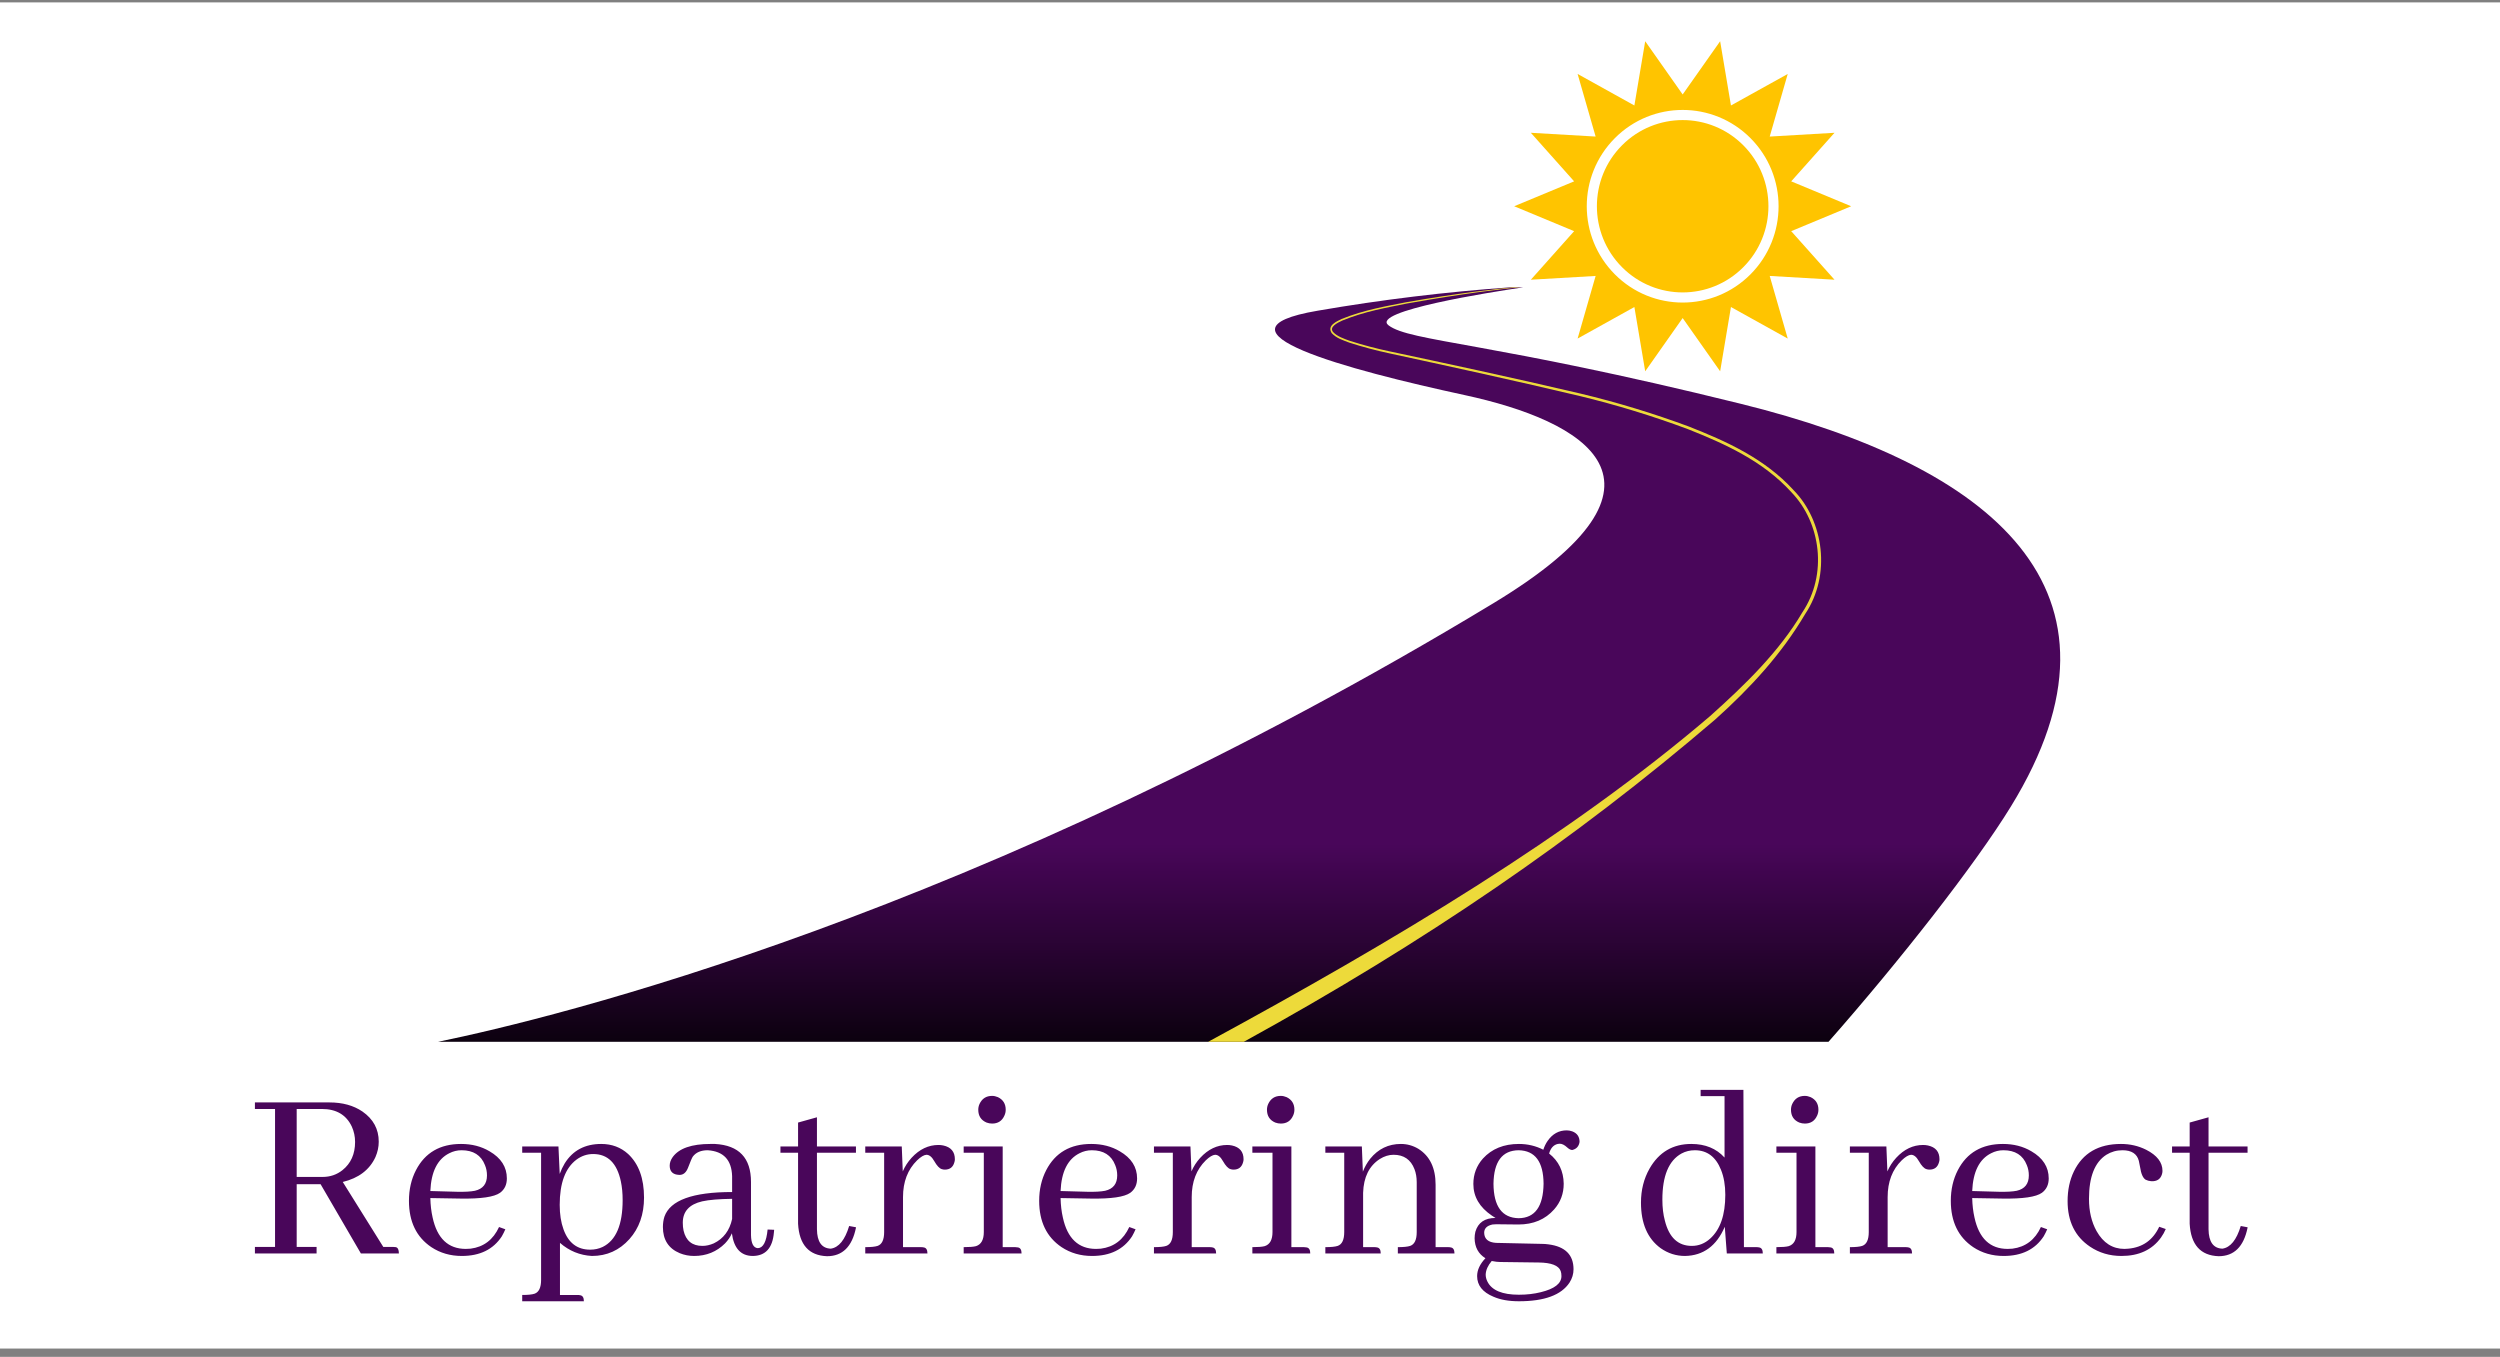
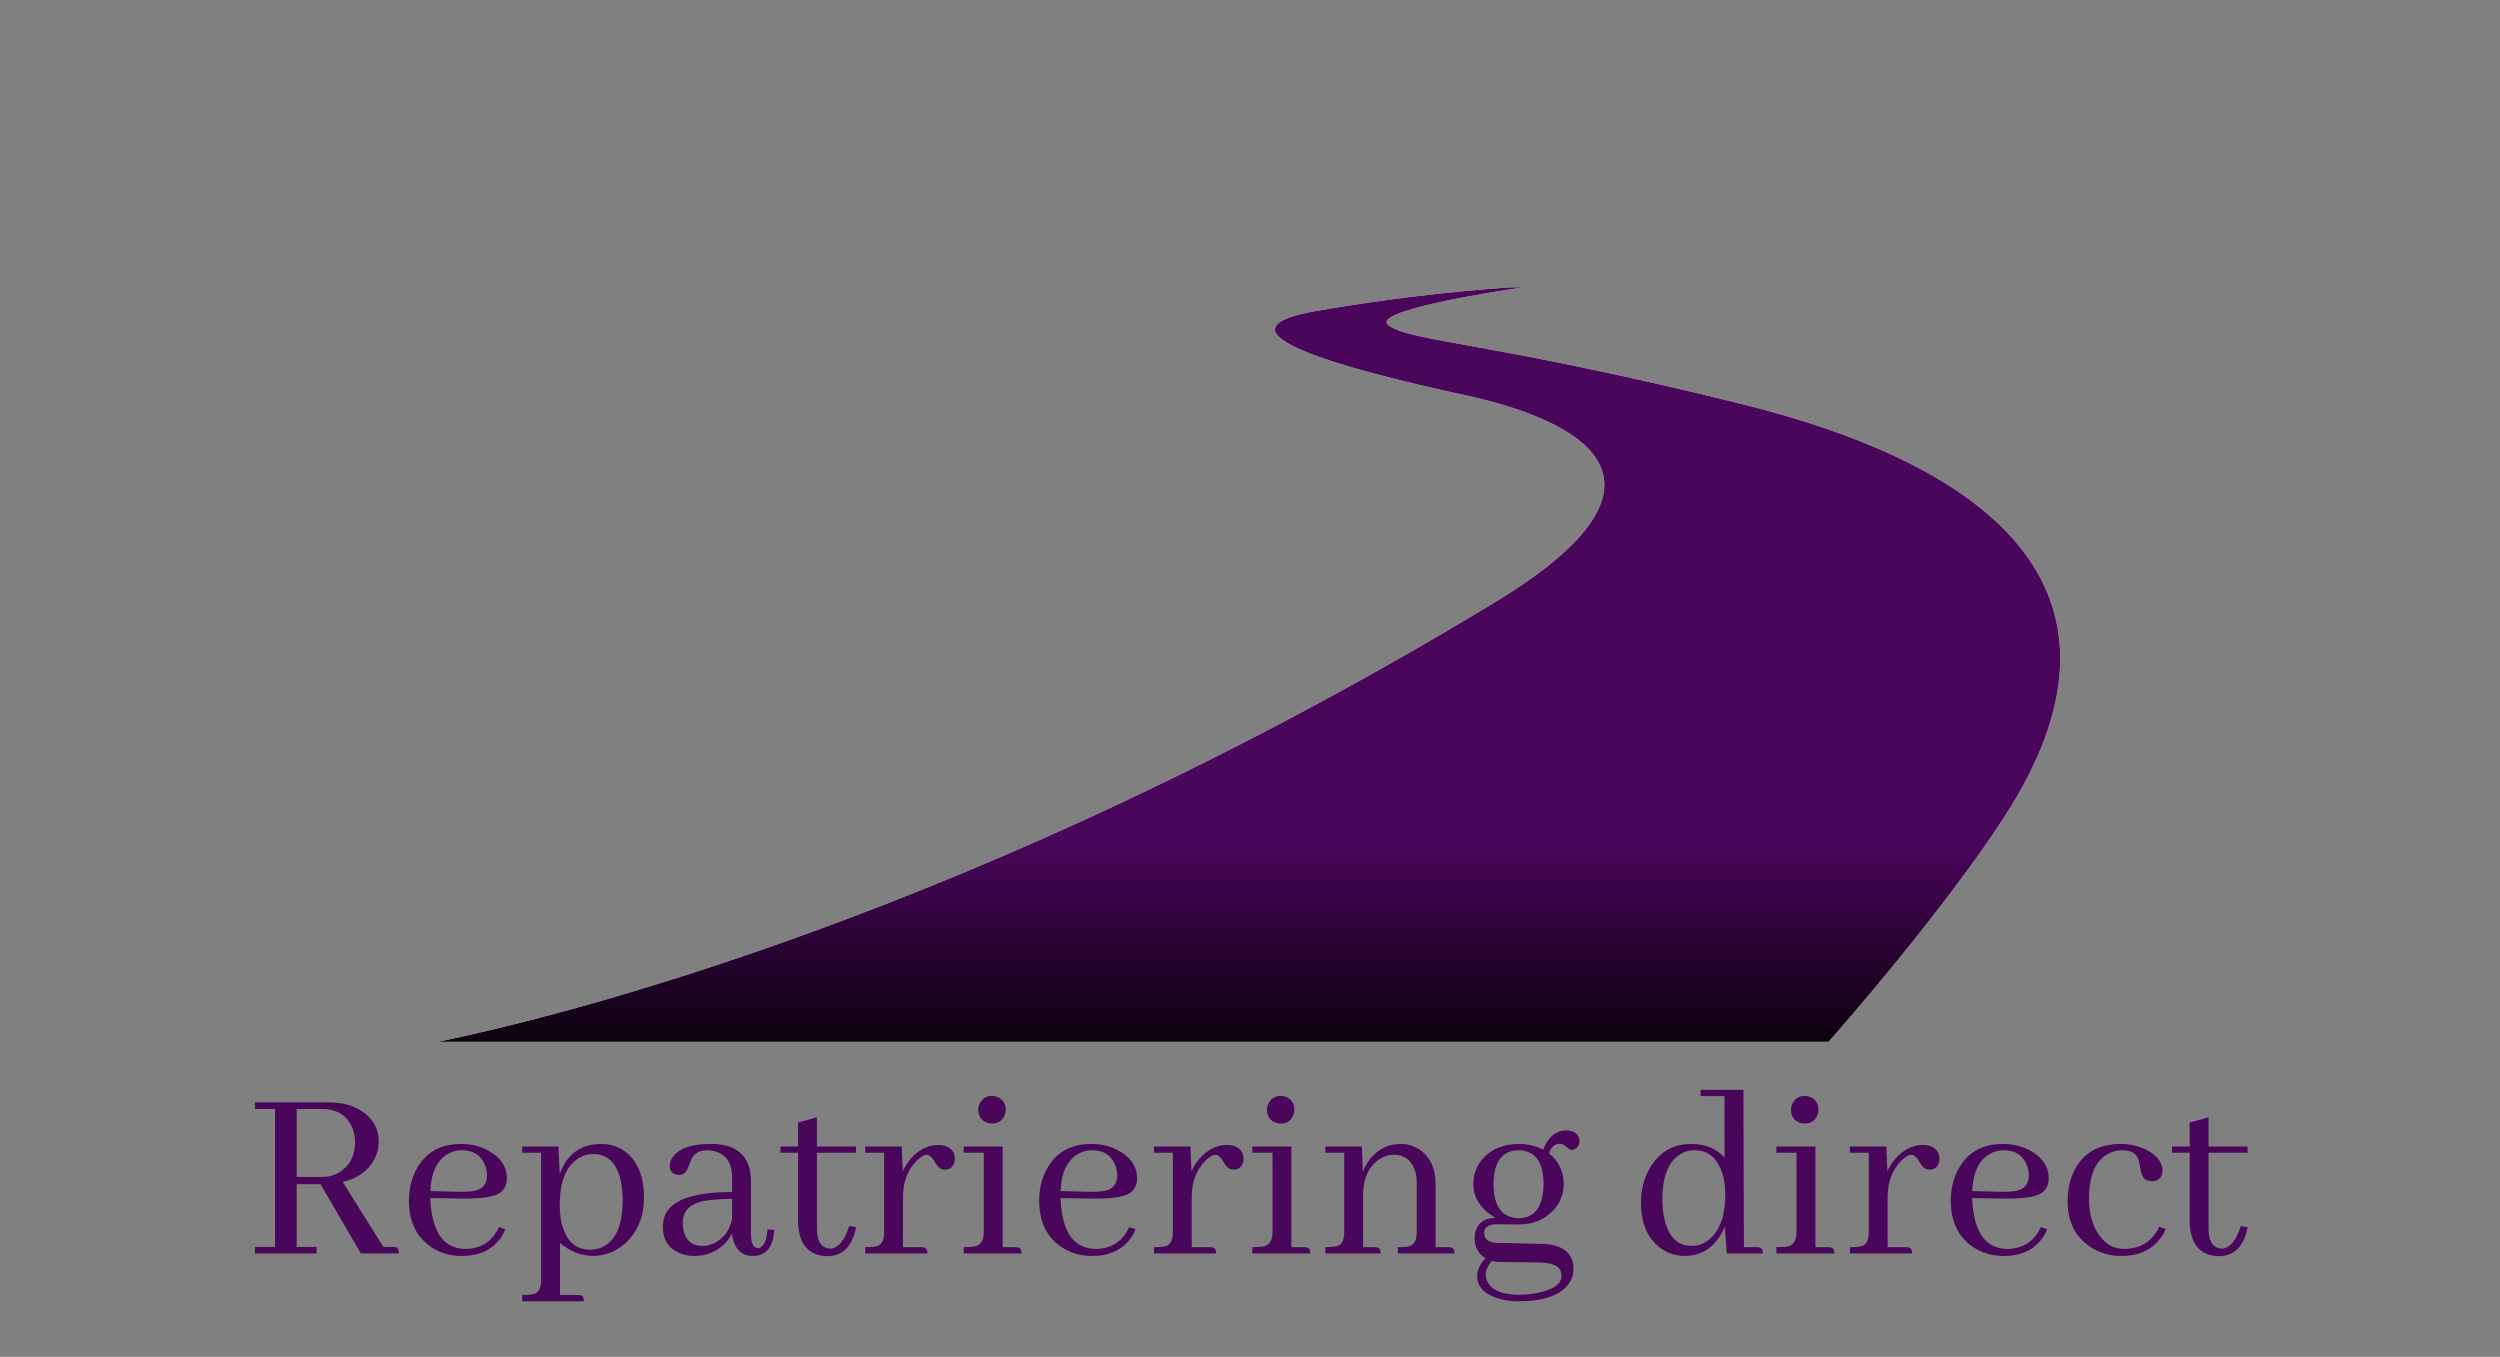
<svg xmlns="http://www.w3.org/2000/svg" width="234" height="127" viewBox="0 0 234 127" fill="none">
  <rect x="0" y="0" width="234" height="127" fill="#808080" stroke="none" />
-   <rect width="234" height="126" transform="translate(0 0.224)" fill="white" />
  <path d="M29.632 117.322H23.86V116.71H25.744V103.8H23.86V103.187H30.833C32.058 103.187 33.087 103.47 33.919 104.035C34.94 104.742 35.45 105.684 35.45 106.862C35.45 107.349 35.348 107.828 35.144 108.299C34.595 109.493 33.574 110.27 32.082 110.632L35.875 116.71H36.77C36.88 116.71 36.974 116.718 37.053 116.733C37.241 116.78 37.335 116.977 37.335 117.322H33.778L30.009 110.844H27.77V116.71H29.632V117.322ZM30.126 103.8H27.77V110.161H30.197C30.904 110.161 31.524 109.949 32.058 109.524C32.843 108.896 33.236 108.017 33.236 106.886C33.236 106.383 33.134 105.904 32.93 105.449C32.411 104.349 31.477 103.8 30.126 103.8ZM43.201 107.663C42.793 107.663 42.408 107.758 42.047 107.946C40.947 108.496 40.358 109.674 40.28 111.48L42.777 111.55C43.5 111.566 44.057 111.535 44.45 111.456C45.204 111.283 45.581 110.804 45.581 110.019C45.581 109.674 45.518 109.352 45.392 109.053C45.031 108.127 44.301 107.663 43.201 107.663ZM47.3 115.061C47.206 115.281 47.096 115.5 46.971 115.72C46.17 116.945 44.921 117.558 43.225 117.558C42.157 117.558 41.207 117.283 40.374 116.733C38.976 115.791 38.278 114.346 38.278 112.399C38.278 111.331 38.497 110.373 38.937 109.524C39.785 107.891 41.191 107.074 43.154 107.074C44.159 107.074 45.047 107.302 45.816 107.758C46.9 108.386 47.442 109.234 47.442 110.302C47.442 110.883 47.23 111.331 46.806 111.645C46.256 112.037 45.023 112.218 43.107 112.187L40.28 112.139C40.296 112.799 40.366 113.404 40.492 113.953C40.916 115.917 41.953 116.898 43.602 116.898C43.743 116.898 43.892 116.89 44.049 116.875C45.274 116.718 46.162 116.042 46.711 114.849L47.3 115.061ZM52.413 121.209H54.062C54.156 121.209 54.234 121.217 54.297 121.233C54.533 121.264 54.651 121.453 54.651 121.798H48.879V121.209C49.413 121.209 49.797 121.17 50.033 121.092C50.441 120.95 50.646 120.518 50.646 119.796V107.899H48.879V107.31H52.271L52.389 109.878C52.515 109.532 52.672 109.203 52.86 108.888C53.614 107.679 54.753 107.074 56.276 107.074C57.266 107.074 58.106 107.389 58.797 108.017C59.786 108.943 60.281 110.302 60.281 112.092C60.281 113.663 59.825 114.959 58.915 115.979C57.972 117.032 56.802 117.558 55.404 117.558C54.274 117.495 53.276 117.087 52.413 116.333V121.209ZM55.522 108.017C54.957 108.017 54.438 108.189 53.967 108.535C52.915 109.32 52.389 110.734 52.389 112.776C52.389 113.655 52.507 114.417 52.742 115.061C53.198 116.333 54.03 116.969 55.239 116.969C55.664 116.969 56.056 116.883 56.417 116.71C57.658 116.097 58.279 114.637 58.279 112.328C58.279 111.684 58.224 111.103 58.114 110.585C57.752 108.873 56.889 108.017 55.522 108.017ZM70.435 117.558C69.335 117.542 68.691 116.835 68.503 115.438C68.362 115.767 68.15 116.082 67.867 116.38C67.082 117.165 66.116 117.558 64.969 117.558C64.498 117.558 64.05 117.471 63.626 117.299C62.574 116.859 62.048 116.042 62.048 114.849C62.048 114.503 62.095 114.181 62.189 113.883C62.723 112.344 64.836 111.574 68.526 111.574V110.09C68.479 108.566 67.718 107.758 66.241 107.663C65.613 107.663 65.15 107.86 64.851 108.252C64.773 108.362 64.624 108.708 64.404 109.289C64.231 109.744 63.964 109.972 63.603 109.972C63.524 109.972 63.446 109.964 63.367 109.949C62.912 109.87 62.684 109.587 62.684 109.1C62.684 108.833 62.778 108.566 62.967 108.299C63.563 107.483 64.741 107.074 66.5 107.074C66.642 107.074 66.783 107.074 66.924 107.074C69.17 107.2 70.293 108.386 70.293 110.632V115.603C70.309 116.388 70.521 116.796 70.929 116.828C71.432 116.812 71.738 116.231 71.848 115.084L72.461 115.108C72.461 115.186 72.453 115.273 72.437 115.367C72.311 116.828 71.644 117.558 70.435 117.558ZM65.746 116.616C66.092 116.616 66.445 116.537 66.807 116.38C67.718 115.94 68.291 115.178 68.526 114.095V112.21C67.301 112.226 66.367 112.304 65.723 112.446C64.514 112.728 63.909 113.396 63.909 114.448C63.909 114.715 63.932 114.959 63.98 115.178C64.2 116.136 64.788 116.616 65.746 116.616ZM73.05 107.899V107.31H74.699V105.072L76.466 104.577V107.31H80.117V107.899H76.466V115.061C76.481 116.239 76.913 116.843 77.761 116.875C78.515 116.765 79.088 116.058 79.481 114.754L80.117 114.872C80.117 114.888 80.117 114.904 80.117 114.919C79.756 116.694 78.853 117.581 77.408 117.581C75.712 117.519 74.809 116.506 74.699 114.542V107.899H73.05ZM86.219 116.733C86.313 116.733 86.391 116.741 86.454 116.757C86.69 116.788 86.808 116.977 86.808 117.322H80.989V116.733C81.523 116.733 81.907 116.694 82.143 116.616C82.551 116.474 82.756 116.042 82.756 115.32V107.899H80.989V107.31H84.405L84.499 109.642C84.703 109.171 84.978 108.747 85.323 108.37C86.062 107.569 86.902 107.169 87.844 107.169C87.986 107.169 88.135 107.184 88.292 107.216C89.014 107.373 89.376 107.805 89.376 108.511C89.376 108.606 89.36 108.7 89.328 108.794C89.203 109.25 88.904 109.477 88.433 109.477C88.339 109.477 88.245 109.462 88.15 109.43C87.931 109.367 87.695 109.116 87.444 108.676C87.224 108.284 86.98 108.087 86.713 108.087C86.478 108.103 86.187 108.276 85.842 108.606C84.962 109.469 84.522 110.616 84.522 112.045V116.733H86.219ZM95.029 116.733C95.108 116.733 95.187 116.741 95.265 116.757C95.501 116.788 95.618 116.977 95.618 117.322H90.2V116.733C90.734 116.733 91.119 116.702 91.354 116.639C91.841 116.482 92.085 116.042 92.085 115.32V107.899H90.2V107.31H93.852V116.733H95.029ZM94.134 103.87C94.134 104.059 94.095 104.24 94.016 104.412C93.797 104.915 93.412 105.166 92.862 105.166C92.689 105.166 92.517 105.135 92.344 105.072C91.826 104.852 91.566 104.452 91.566 103.87C91.566 103.682 91.606 103.501 91.684 103.329C91.92 102.826 92.312 102.575 92.862 102.575C93.035 102.575 93.216 102.614 93.404 102.693C93.891 102.928 94.134 103.321 94.134 103.87ZM102.191 107.663C101.783 107.663 101.398 107.758 101.037 107.946C99.938 108.496 99.349 109.674 99.27 111.48L101.767 111.55C102.49 111.566 103.047 111.535 103.44 111.456C104.194 111.283 104.571 110.804 104.571 110.019C104.571 109.674 104.508 109.352 104.382 109.053C104.021 108.127 103.291 107.663 102.191 107.663ZM106.29 115.061C106.196 115.281 106.086 115.5 105.961 115.72C105.16 116.945 103.911 117.558 102.215 117.558C101.147 117.558 100.197 117.283 99.364 116.733C97.966 115.791 97.267 114.346 97.267 112.399C97.267 111.331 97.487 110.373 97.927 109.524C98.775 107.891 100.181 107.074 102.144 107.074C103.149 107.074 104.037 107.302 104.806 107.758C105.89 108.386 106.432 109.234 106.432 110.302C106.432 110.883 106.22 111.331 105.796 111.645C105.246 112.037 104.013 112.218 102.097 112.187L99.27 112.139C99.286 112.799 99.356 113.404 99.482 113.953C99.906 115.917 100.943 116.898 102.592 116.898C102.733 116.898 102.882 116.89 103.039 116.875C104.264 116.718 105.152 116.042 105.701 114.849L106.29 115.061ZM113.24 116.733C113.334 116.733 113.413 116.741 113.476 116.757C113.711 116.788 113.829 116.977 113.829 117.322H108.01V116.733C108.544 116.733 108.929 116.694 109.164 116.616C109.573 116.474 109.777 116.042 109.777 115.32V107.899H108.01V107.31H111.426L111.52 109.642C111.724 109.171 111.999 108.747 112.345 108.37C113.083 107.569 113.923 107.169 114.866 107.169C115.007 107.169 115.156 107.184 115.313 107.216C116.036 107.373 116.397 107.805 116.397 108.511C116.397 108.606 116.381 108.7 116.35 108.794C116.224 109.25 115.926 109.477 115.455 109.477C115.36 109.477 115.266 109.462 115.172 109.43C114.952 109.367 114.716 109.116 114.465 108.676C114.245 108.284 114.002 108.087 113.735 108.087C113.499 108.103 113.209 108.276 112.863 108.606C111.984 109.469 111.544 110.616 111.544 112.045V116.733H113.24ZM122.051 116.733C122.129 116.733 122.208 116.741 122.286 116.757C122.522 116.788 122.64 116.977 122.64 117.322H117.221V116.733C117.755 116.733 118.14 116.702 118.376 116.639C118.863 116.482 119.106 116.042 119.106 115.32V107.899H117.221V107.31H120.873V116.733H122.051ZM121.156 103.87C121.156 104.059 121.116 104.24 121.038 104.412C120.818 104.915 120.433 105.166 119.884 105.166C119.711 105.166 119.538 105.135 119.365 105.072C118.847 104.852 118.588 104.452 118.588 103.87C118.588 103.682 118.627 103.501 118.706 103.329C118.941 102.826 119.334 102.575 119.884 102.575C120.056 102.575 120.237 102.614 120.425 102.693C120.912 102.928 121.156 103.321 121.156 103.87ZM128.647 116.733C128.741 116.733 128.82 116.741 128.883 116.757C129.118 116.788 129.236 116.977 129.236 117.322H124.053V116.733C124.587 116.733 124.972 116.694 125.208 116.616C125.616 116.474 125.82 116.042 125.82 115.32V107.899H124.053V107.31H127.469L127.564 109.666C127.736 109.226 127.964 108.826 128.247 108.464C129.001 107.538 129.959 107.074 131.121 107.074C131.702 107.074 132.244 107.224 132.746 107.522C133.83 108.197 134.372 109.32 134.372 110.891V116.733H135.55C135.644 116.733 135.723 116.741 135.785 116.757C136.021 116.788 136.139 116.977 136.139 117.322H130.838V116.733C131.372 116.733 131.757 116.694 131.992 116.616C132.401 116.474 132.605 116.042 132.605 115.32V110.655C132.605 110.2 132.534 109.791 132.393 109.43C132.047 108.535 131.396 108.087 130.438 108.087C129.998 108.087 129.566 108.221 129.142 108.488C128.152 109.132 127.634 110.184 127.587 111.645V116.733H128.647ZM139.79 110.797C139.806 112.917 140.591 113.993 142.146 114.024C143.67 114.008 144.447 112.933 144.478 110.797C144.463 108.739 143.685 107.695 142.146 107.663C140.607 107.679 139.822 108.723 139.79 110.797ZM142.17 107.074C142.986 107.074 143.748 107.255 144.455 107.616C144.549 107.318 144.683 107.043 144.855 106.792C145.311 106.132 145.908 105.802 146.646 105.802C146.819 105.802 146.991 105.834 147.164 105.896C147.62 106.069 147.847 106.399 147.847 106.886C147.784 107.294 147.557 107.546 147.164 107.64C147.023 107.64 146.866 107.561 146.693 107.404C146.442 107.169 146.206 107.051 145.986 107.051C145.923 107.051 145.86 107.059 145.798 107.074C145.405 107.169 145.138 107.467 144.997 107.97C145.892 108.676 146.347 109.619 146.363 110.797C146.363 111.723 146.065 112.524 145.468 113.2C144.635 114.142 143.52 114.613 142.123 114.613L140.049 114.59C139.924 114.59 139.806 114.597 139.696 114.613C139.178 114.723 138.919 114.982 138.919 115.39C138.934 115.972 139.303 116.286 140.026 116.333L144.313 116.427C144.533 116.427 144.745 116.443 144.95 116.474C146.504 116.678 147.282 117.456 147.282 118.806C147.282 119.246 147.156 119.662 146.905 120.055C146.135 121.217 144.557 121.798 142.17 121.798C141.227 121.798 140.434 121.657 139.79 121.374C138.769 120.95 138.259 120.306 138.259 119.443C138.259 118.877 138.518 118.32 139.036 117.77C138.377 117.362 138.039 116.741 138.023 115.909C138.023 115.705 138.047 115.5 138.094 115.296C138.345 114.432 138.974 114.001 139.979 114.001C139.869 113.938 139.759 113.867 139.649 113.789C138.487 113.003 137.906 112.014 137.906 110.82C137.906 109.909 138.204 109.116 138.801 108.441C139.633 107.53 140.756 107.074 142.17 107.074ZM142.17 121.186C142.908 121.186 143.591 121.107 144.219 120.95C145.507 120.636 146.151 120.134 146.151 119.443C146.151 119.254 146.127 119.097 146.08 118.971C145.892 118.453 145.209 118.186 144.031 118.17L140.403 118.123C140.199 118.123 139.939 118.092 139.625 118.029C139.264 118.453 139.076 118.877 139.06 119.301C139.06 119.521 139.115 119.741 139.225 119.961C139.633 120.777 140.615 121.186 142.17 121.186ZM161.629 117.322L161.44 114.825C160.671 116.616 159.43 117.526 157.718 117.558C156.886 117.558 156.124 117.314 155.433 116.828C154.208 115.932 153.595 114.511 153.595 112.563C153.595 111.386 153.862 110.325 154.396 109.383C155.276 107.844 156.58 107.074 158.307 107.074C159.611 107.074 160.647 107.498 161.417 108.347V102.598H159.179V102.009H163.184L163.231 116.733H164.409C164.503 116.733 164.581 116.741 164.644 116.757C164.88 116.788 164.998 116.977 164.998 117.322H161.629ZM155.598 112.281C155.598 113.019 155.676 113.679 155.834 114.26C156.226 115.83 157.066 116.616 158.354 116.616C158.998 116.616 159.571 116.388 160.074 115.932C161.016 115.084 161.488 113.718 161.488 111.833C161.488 110.938 161.354 110.161 161.087 109.501C160.6 108.276 159.783 107.663 158.637 107.663C158.181 107.663 157.765 107.765 157.388 107.97C156.195 108.629 155.598 110.066 155.598 112.281ZM171.099 116.733C171.178 116.733 171.256 116.741 171.335 116.757C171.57 116.788 171.688 116.977 171.688 117.322H166.27V116.733C166.804 116.733 167.189 116.702 167.424 116.639C167.911 116.482 168.154 116.042 168.154 115.32V107.899H166.27V107.31H169.921V116.733H171.099ZM170.204 103.87C170.204 104.059 170.165 104.24 170.086 104.412C169.866 104.915 169.482 105.166 168.932 105.166C168.759 105.166 168.586 105.135 168.414 105.072C167.895 104.852 167.636 104.452 167.636 103.87C167.636 103.682 167.675 103.501 167.754 103.329C167.99 102.826 168.382 102.575 168.932 102.575C169.105 102.575 169.285 102.614 169.474 102.693C169.961 102.928 170.204 103.321 170.204 103.87ZM178.379 116.733C178.473 116.733 178.552 116.741 178.614 116.757C178.85 116.788 178.968 116.977 178.968 117.322H173.149V116.733C173.683 116.733 174.068 116.694 174.303 116.616C174.712 116.474 174.916 116.042 174.916 115.32V107.899H173.149V107.31H176.565L176.659 109.642C176.863 109.171 177.138 108.747 177.484 108.37C178.222 107.569 179.062 107.169 180.004 107.169C180.146 107.169 180.295 107.184 180.452 107.216C181.174 107.373 181.536 107.805 181.536 108.511C181.536 108.606 181.52 108.7 181.488 108.794C181.363 109.25 181.064 109.477 180.593 109.477C180.499 109.477 180.405 109.462 180.311 109.43C180.091 109.367 179.855 109.116 179.604 108.676C179.384 108.284 179.141 108.087 178.874 108.087C178.638 108.103 178.347 108.276 178.002 108.606C177.122 109.469 176.683 110.616 176.683 112.045V116.733H178.379ZM187.519 107.663C187.111 107.663 186.726 107.758 186.365 107.946C185.266 108.496 184.677 109.674 184.598 111.48L187.095 111.55C187.818 111.566 188.375 111.535 188.768 111.456C189.522 111.283 189.899 110.804 189.899 110.019C189.899 109.674 189.836 109.352 189.71 109.053C189.349 108.127 188.619 107.663 187.519 107.663ZM191.619 115.061C191.524 115.281 191.414 115.5 191.289 115.72C190.488 116.945 189.239 117.558 187.543 117.558C186.475 117.558 185.525 117.283 184.692 116.733C183.295 115.791 182.596 114.346 182.596 112.399C182.596 111.331 182.816 110.373 183.255 109.524C184.103 107.891 185.509 107.074 187.472 107.074C188.477 107.074 189.365 107.302 190.134 107.758C191.218 108.386 191.76 109.234 191.76 110.302C191.76 110.883 191.548 111.331 191.124 111.645C190.574 112.037 189.341 112.218 187.425 112.187L184.598 112.139C184.614 112.799 184.685 113.404 184.81 113.953C185.234 115.917 186.271 116.898 187.92 116.898C188.061 116.898 188.21 116.89 188.368 116.875C189.593 116.718 190.48 116.042 191.03 114.849L191.619 115.061ZM193.527 112.422C193.527 111.386 193.723 110.459 194.116 109.642C194.948 107.93 196.417 107.074 198.521 107.074C199.369 107.074 200.155 107.255 200.877 107.616C201.898 108.135 202.408 108.794 202.408 109.595C202.408 109.689 202.393 109.791 202.361 109.901C202.22 110.373 201.882 110.592 201.348 110.561C201.16 110.545 200.987 110.498 200.83 110.42C200.579 110.263 200.406 109.87 200.312 109.242C200.264 108.975 200.225 108.778 200.194 108.653C200.021 107.993 199.511 107.663 198.663 107.663C198.113 107.663 197.61 107.805 197.155 108.087C196.071 108.778 195.529 110.153 195.529 112.21C195.529 113.372 195.765 114.377 196.236 115.226C196.864 116.341 197.736 116.898 198.851 116.898C198.977 116.898 199.102 116.89 199.228 116.875C200.563 116.749 201.521 116.066 202.102 114.825L202.715 115.037C202.605 115.304 202.455 115.571 202.267 115.838C201.435 116.985 200.202 117.558 198.568 117.558C197.469 117.558 196.487 117.267 195.623 116.686C194.226 115.744 193.527 114.323 193.527 112.422ZM203.304 107.899V107.31H204.953V105.072L206.719 104.577V107.31H210.371V107.899H206.719V115.061C206.735 116.239 207.167 116.843 208.015 116.875C208.769 116.765 209.342 116.058 209.735 114.754L210.371 114.872C210.371 114.888 210.371 114.904 210.371 114.919C210.01 116.694 209.107 117.581 207.662 117.581C205.966 117.519 205.063 116.506 204.953 114.542V107.899H203.304Z" fill="#49065A" />
  <path d="M162.921 37.791C139.483 31.99 132.01 31.99 129.972 30.456C128.2 29.121 139.563 27.338 142.581 26.893H141.365C135.326 27.319 129.313 28.049 123.347 29.08C112.442 30.933 126.066 34.597 137.104 36.983C148.143 39.37 158.617 45.058 139.831 56.432C91.446 85.711 51.741 95.306 41.01 97.511H171.148C177.762 90.007 184.885 80.931 188.227 75.476C200.711 55.157 186.357 43.58 162.921 37.791Z" fill="white" />
  <path d="M162.921 37.791C139.483 31.99 132.01 31.99 129.972 30.456C128.2 29.121 139.563 27.338 142.581 26.893H141.365C135.326 27.319 129.313 28.049 123.347 29.08C112.442 30.933 126.066 34.597 137.104 36.983C148.143 39.37 158.617 45.058 139.831 56.432C91.446 85.711 51.741 95.306 41.01 97.511H171.148C177.762 90.007 184.885 80.931 188.227 75.476C200.711 55.157 186.357 43.58 162.921 37.791Z" fill="url(#paint0_linear_4895_10644)" />
-   <path d="M158.078 39.924C154.755 38.692 151.361 37.66 147.915 36.835C141.328 35.288 135.347 34.014 130.097 32.894C128.832 32.628 127.582 32.298 126.351 31.905C125.783 31.699 125.16 31.493 124.783 31.081C124.372 30.608 125.193 30.212 125.633 30.006C127.745 29.135 129.845 28.789 131.686 28.41C137.004 27.455 140.657 27.045 142.306 26.878H141.844C140.026 27.041 136.545 27.43 131.661 28.281C129.816 28.651 127.718 28.983 125.566 29.86C125.17 30.066 124.159 30.455 124.651 31.186C125.1 31.668 125.713 31.845 126.291 32.068C127.527 32.468 128.783 32.804 130.054 33.075C135.302 34.215 141.281 35.505 147.854 37.064C151.288 37.895 154.67 38.931 157.982 40.165C161.373 41.51 164.998 43.124 167.671 46.067C170.425 48.921 171.091 53.75 168.696 57.325C166.548 60.972 163.378 64.063 160.057 67.033C146.904 78.258 130.533 88.038 113.086 97.511H116.424C133.496 88.124 147.497 78.503 160.538 67.35C163.868 64.364 166.777 61.184 168.959 57.48C171.407 53.835 170.72 48.783 167.884 45.884C165.145 42.881 161.492 41.271 158.078 39.924Z" fill="#EDDA3A" />
-   <path d="M173.268 19.305L167.657 21.637L171.709 26.181L165.645 25.828L167.332 31.69L162.017 28.737L161.006 34.753L157.497 29.77L153.991 34.753L152.978 28.737L147.664 31.69L149.351 25.828L143.287 26.181L147.338 21.637L141.727 19.305L147.338 16.974L143.287 12.429L149.351 12.782L147.664 6.922L152.978 9.873L153.991 3.859L157.497 8.842L161.006 3.859L162.017 9.873L167.332 6.922L165.645 12.782L171.709 12.429L167.657 16.974L173.268 19.305Z" fill="#FFC400" />
-   <path d="M163.51 25.343C166.83 22.008 166.83 16.601 163.51 13.266C160.19 9.931 154.806 9.931 151.486 13.266C148.165 16.601 148.165 22.008 151.486 25.343C154.806 28.679 160.19 28.679 163.51 25.343Z" fill="#FFC400" stroke="white" stroke-width="0.949" stroke-miterlimit="10" />
  <defs>
    <linearGradient id="paint0_linear_4895_10644" x1="116.924" y1="-4.868" x2="116.924" y2="101.241" gradientUnits="userSpaceOnUse">
      <stop stop-color="#49065A" />
      <stop offset="0.22" stop-color="#49065A" />
      <stop offset="0.56" stop-color="#49065A" />
      <stop offset="0.79" stop-color="#49065A" />
      <stop offset="1" />
    </linearGradient>
  </defs>
</svg>